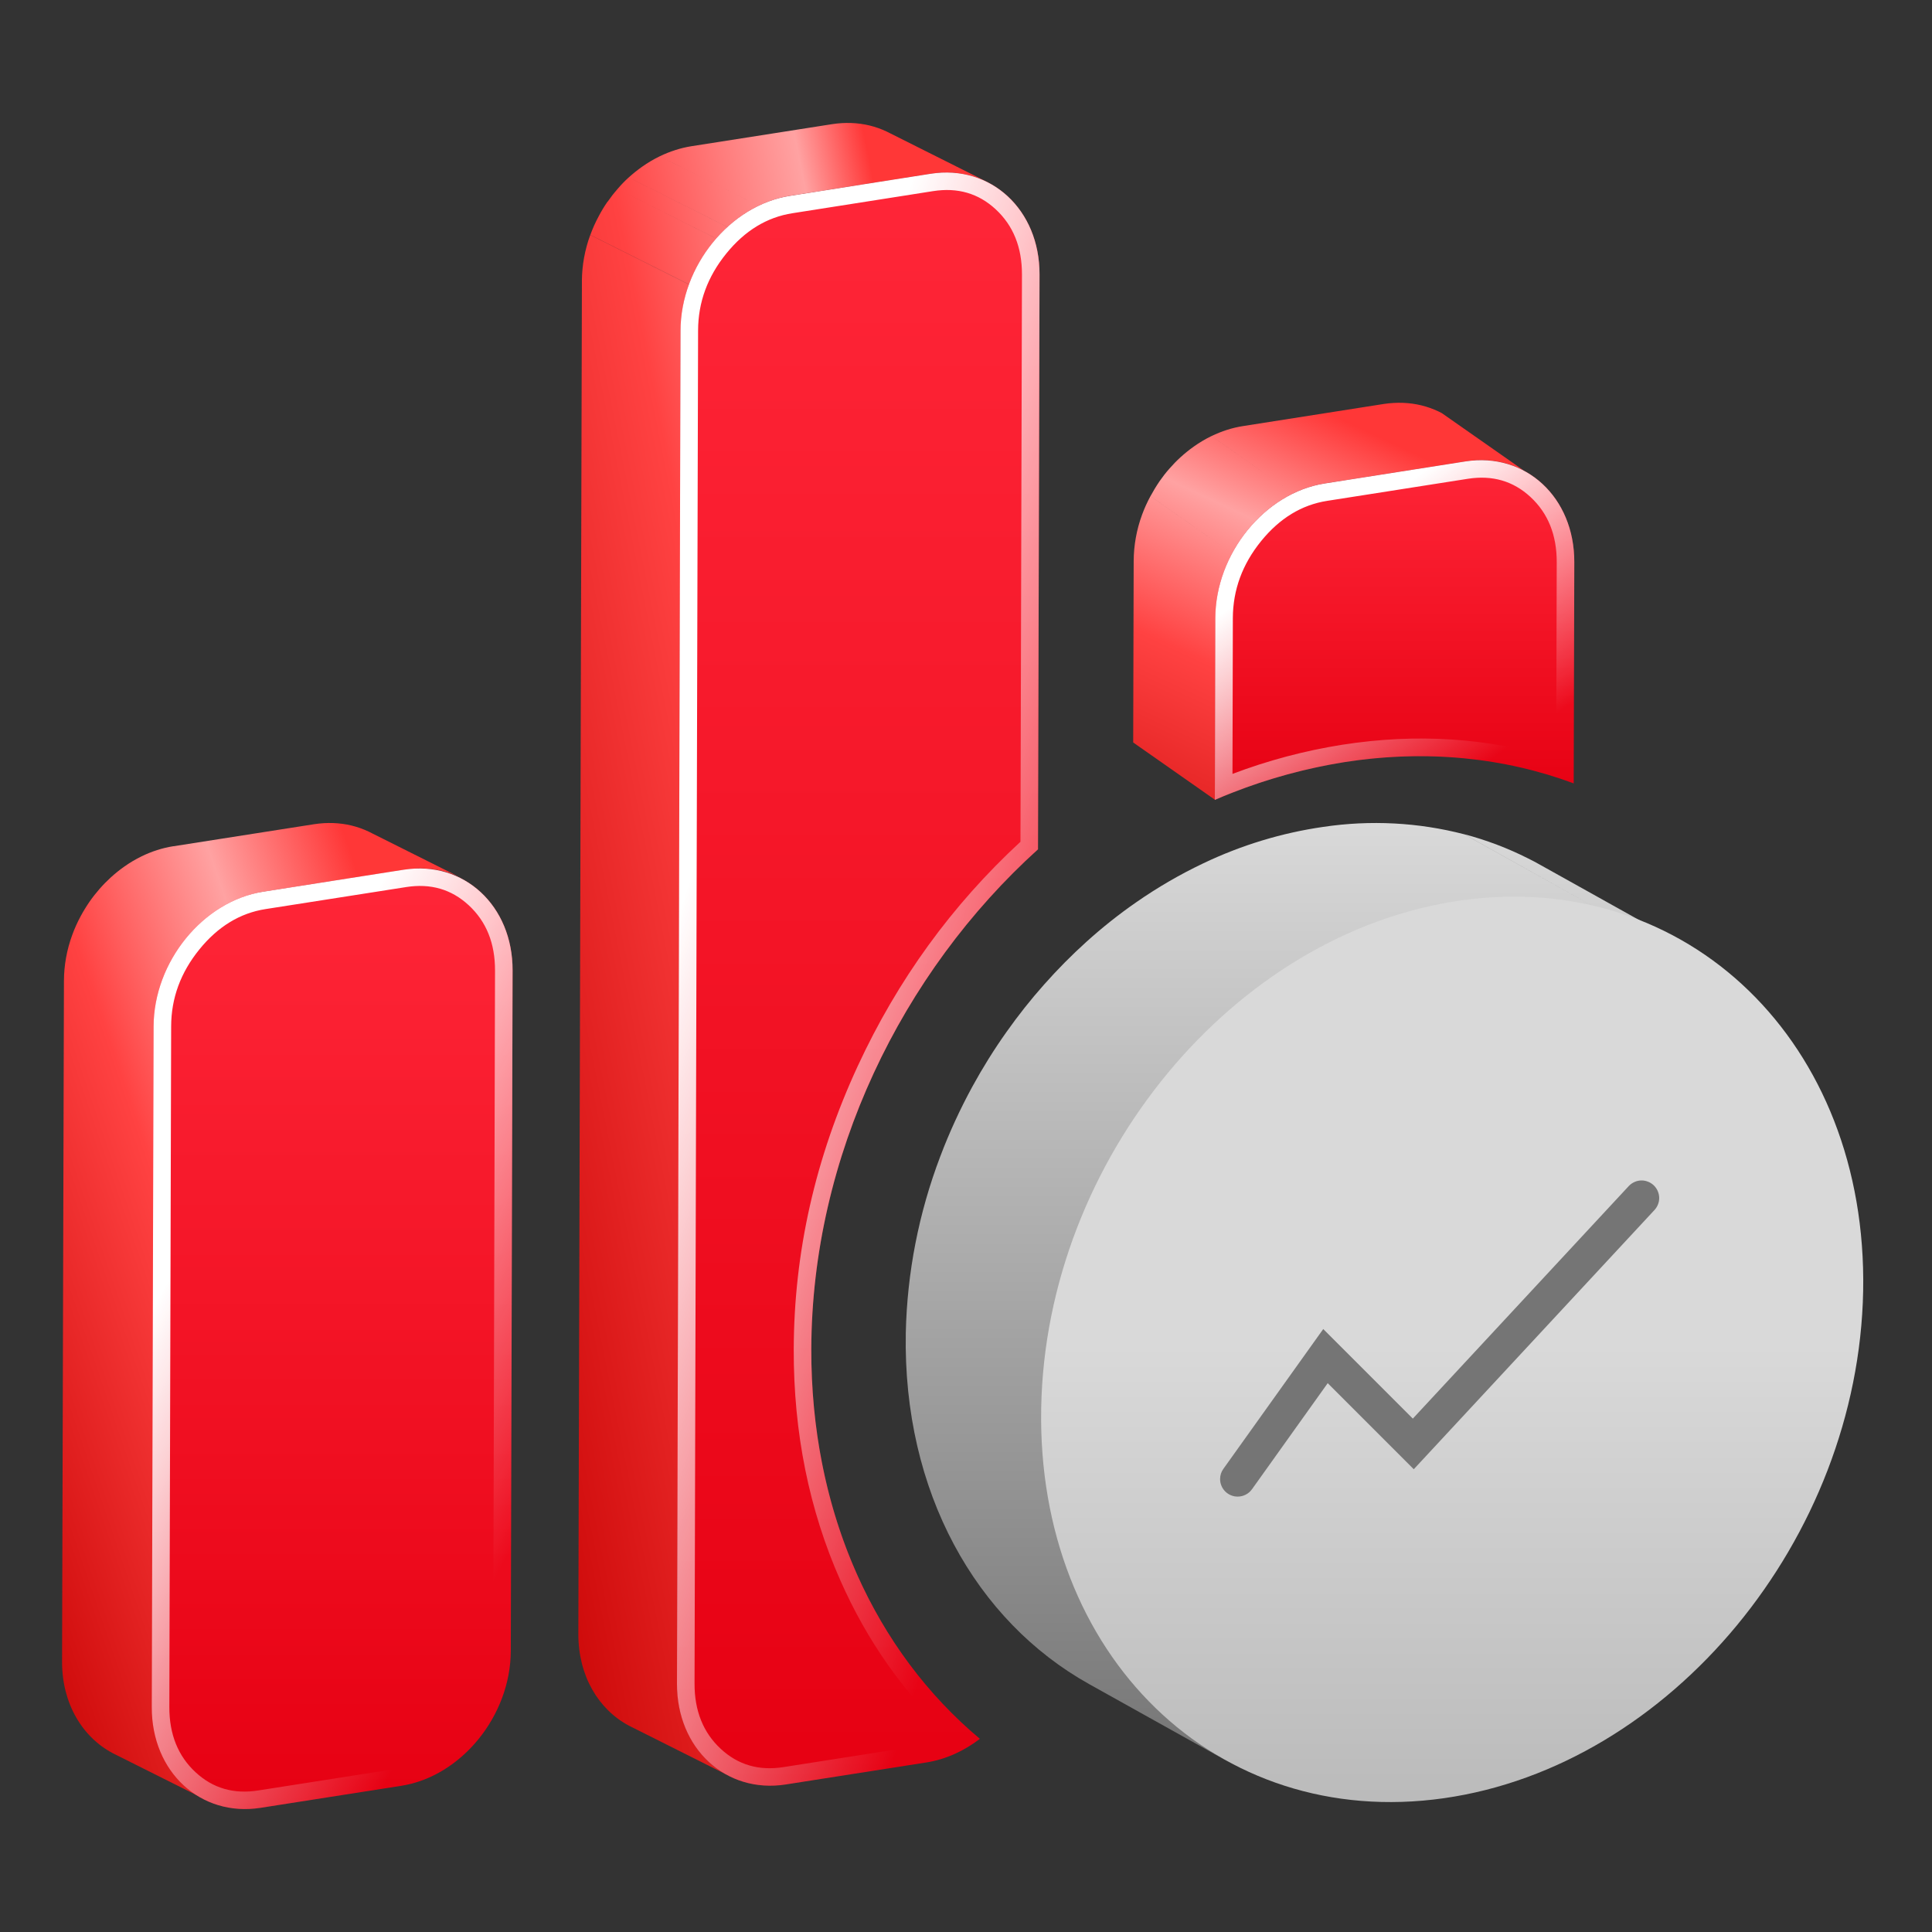
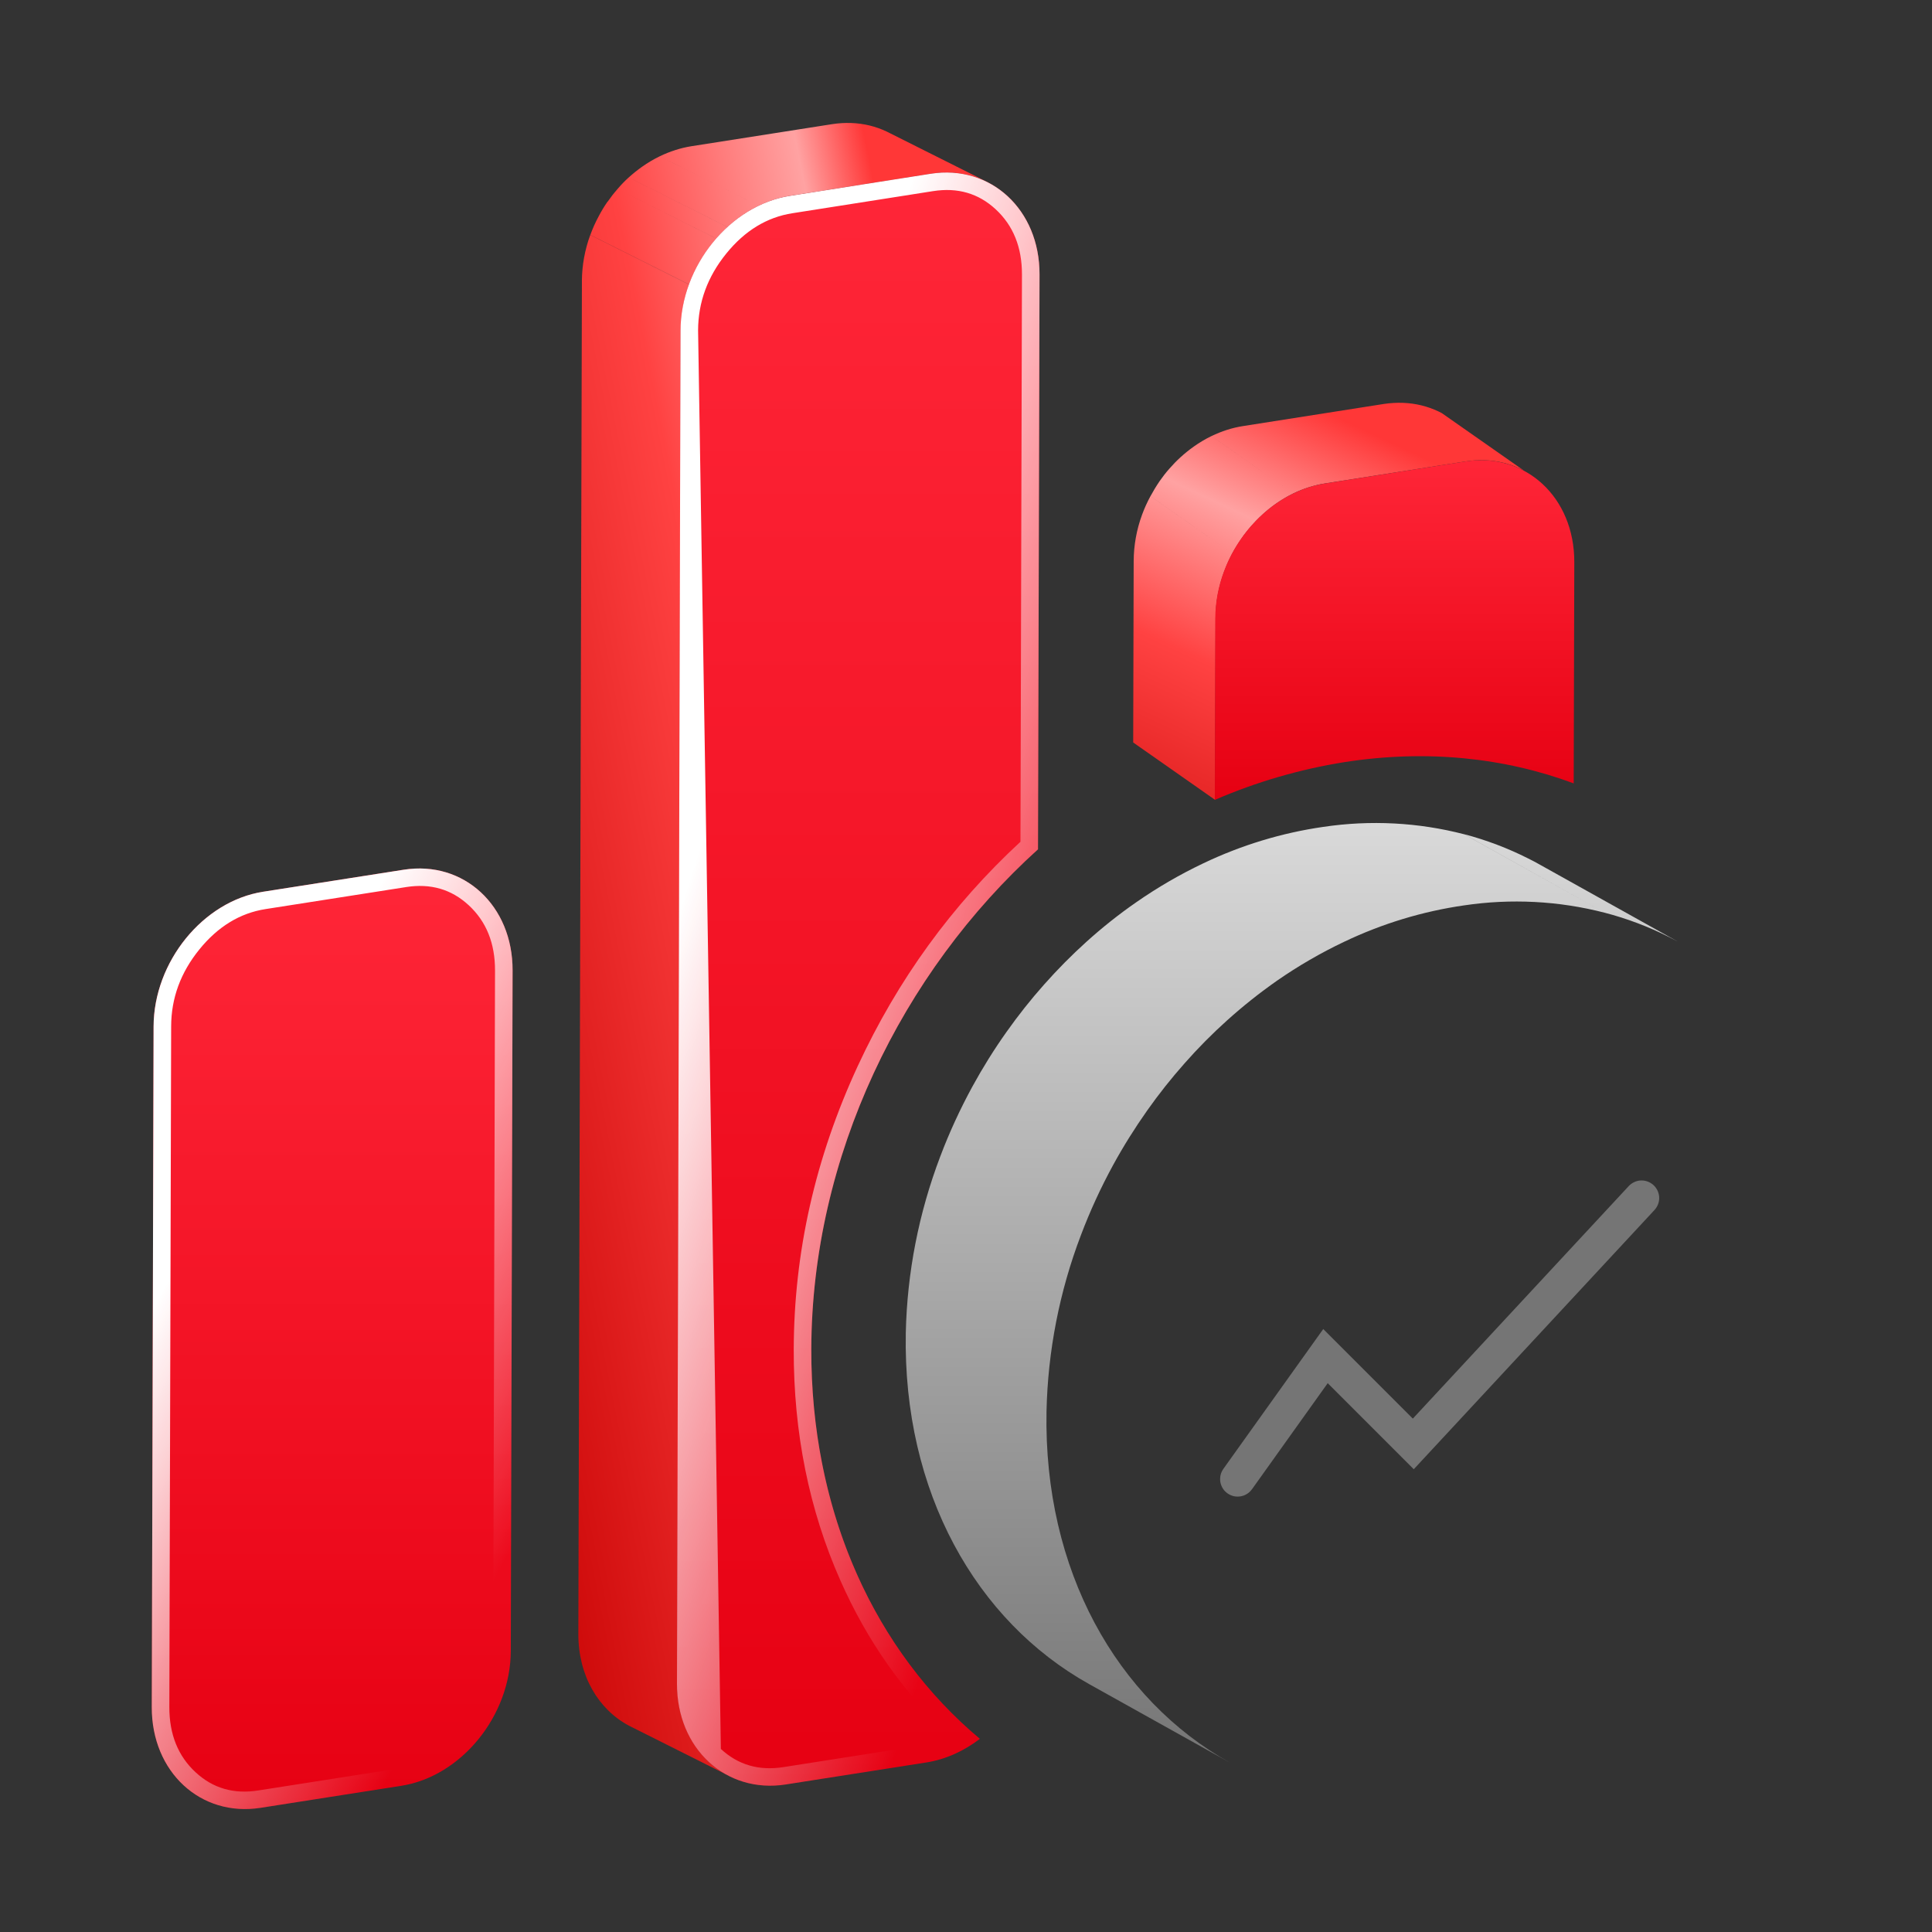
<svg xmlns="http://www.w3.org/2000/svg" fill="none" width="55" height="55" viewBox="0 0 55 55">
  <rect x="0" y="0" width="55" height="55" fill="#333333" stroke="none" />
  <defs>
    <linearGradient x1="0.734" y1="0.049" x2="-0.113" y2="0.784" id="master_svg0_134_38915">
      <stop offset="0%" stop-color="#FF3737" stop-opacity="1" />
      <stop offset="23.803%" stop-color="#FFA2A2" stop-opacity="1" />
      <stop offset="51.586%" stop-color="#FF4242" stop-opacity="1" />
      <stop offset="100%" stop-color="#CD0909" stop-opacity="1" />
    </linearGradient>
    <linearGradient x1="0.5" y1="1" x2="0.5" y2="0" id="master_svg1_169_23587">
      <stop offset="0%" stop-color="#E60012" stop-opacity="1" />
      <stop offset="99.286%" stop-color="#FF2638" stop-opacity="1" />
    </linearGradient>
    <linearGradient x1="0.533" y1="0.084" x2="1" y2="0.715" id="master_svg2_134_24067">
      <stop offset="0%" stop-color="#FFFFFF" stop-opacity="1" />
      <stop offset="100%" stop-color="#FFFFFF" stop-opacity="0" />
    </linearGradient>
    <linearGradient x1="0.734" y1="0.049" x2="-0.113" y2="0.784" id="master_svg3_134_39123">
      <stop offset="0%" stop-color="#FF3737" stop-opacity="1" />
      <stop offset="11.606%" stop-color="#FFA2A2" stop-opacity="1" />
      <stop offset="43.56%" stop-color="#FF4242" stop-opacity="1" />
      <stop offset="100%" stop-color="#CD0909" stop-opacity="1" />
    </linearGradient>
    <linearGradient x1="0.5" y1="1" x2="0.5" y2="0" id="master_svg4_169_23587">
      <stop offset="0%" stop-color="#E60012" stop-opacity="1" />
      <stop offset="99.286%" stop-color="#FF2638" stop-opacity="1" />
    </linearGradient>
    <linearGradient x1="0.533" y1="0.084" x2="1" y2="0.715" id="master_svg5_134_24067">
      <stop offset="0%" stop-color="#FFFFFF" stop-opacity="1" />
      <stop offset="100%" stop-color="#FFFFFF" stop-opacity="0" />
    </linearGradient>
    <linearGradient x1="0.431" y1="0" x2="-0.123" y2="1.225" id="master_svg6_134_39433">
      <stop offset="0%" stop-color="#FF3737" stop-opacity="1" />
      <stop offset="23.803%" stop-color="#FFA2A2" stop-opacity="1" />
      <stop offset="51.586%" stop-color="#FF4242" stop-opacity="1" />
      <stop offset="100%" stop-color="#CD0909" stop-opacity="1" />
    </linearGradient>
    <linearGradient x1="0.5" y1="1" x2="0.5" y2="0" id="master_svg7_169_23587">
      <stop offset="0%" stop-color="#E60012" stop-opacity="1" />
      <stop offset="99.286%" stop-color="#FF2638" stop-opacity="1" />
    </linearGradient>
    <linearGradient x1="0.533" y1="0.084" x2="1" y2="0.715" id="master_svg8_134_24067">
      <stop offset="0%" stop-color="#FFFFFF" stop-opacity="1" />
      <stop offset="100%" stop-color="#FFFFFF" stop-opacity="0" />
    </linearGradient>
    <linearGradient x1="0.5" y1="1" x2="0.5" y2="0" id="master_svg9_169_24036">
      <stop offset="0%" stop-color="#767676" stop-opacity="1" />
      <stop offset="100%" stop-color="#D9D9D9" stop-opacity="1" />
    </linearGradient>
    <linearGradient x1="0.5" y1="0" x2="0.5" y2="1" id="master_svga_169_23932">
      <stop offset="49.473%" stop-color="#D9D9D9" stop-opacity="1" />
      <stop offset="100%" stop-color="#B9B9B9" stop-opacity="1" />
    </linearGradient>
  </defs>
  <g>
    <g>
      <g transform="matrix(1,0,-0.017,1,0.061,0)">
        <g>
          <g>
-             <path d="M9.277,23.464C9.651,23.406,10.01,23.421,10.344,23.501C10.516,23.542,10.682,23.602,10.839,23.675C10.871,23.69,10.904,23.706,10.935,23.723L11.262,23.885L13.446,24.969C13.478,24.984,13.509,25,13.539,25.017L13.409,24.952C13.262,24.885,13.109,24.832,12.951,24.795C12.602,24.712,12.239,24.7,11.884,24.758L7.89,25.383C7.578,25.433,7.276,25.532,6.994,25.67C6.82,25.755,6.653,25.856,6.495,25.97C6.364,26.063,6.239,26.165,6.121,26.275C6.01,26.377,5.907,26.486,5.807,26.602C5.708,26.717,5.616,26.838,5.531,26.964C5.44,27.098,5.358,27.237,5.284,27.381C5.194,27.552,5.118,27.728,5.055,27.91C4.907,28.332,4.834,28.777,4.839,29.224L5.117,48.598C5.134,49.786,5.729,50.746,6.607,51.205L4,49.911C3.122,49.452,2.527,48.492,2.51,47.304L2.234,27.93C2.227,27.483,2.3,27.038,2.448,26.616C2.511,26.434,2.587,26.258,2.676,26.088C2.751,25.943,2.834,25.804,2.924,25.67C3.009,25.544,3.102,25.423,3.201,25.308C3.3,25.192,3.405,25.083,3.515,24.981C3.633,24.872,3.757,24.77,3.888,24.676C4.047,24.562,4.214,24.461,4.388,24.376C4.67,24.238,4.971,24.139,5.283,24.09L5.286,24.091L9.277,23.464Z" fill-rule="evenodd" fill="url(#master_svg0_134_38915)" fill-opacity="1" />
-           </g>
+             </g>
          <g>
            <path d="M11.854,24.759C13.559,24.491,14.975,25.78,15.001,27.625L15.279,46.999C15.306,48.843,13.932,50.57,12.227,50.838L8.233,51.465C6.528,51.733,5.112,50.444,5.086,48.599L4.808,29.225C4.781,27.381,6.155,25.654,7.86,25.386L11.854,24.759Z" fill="url(#master_svg1_169_23587)" fill-opacity="1" />
            <path d="M11.854,24.759C13.559,24.491,14.975,25.78,15.001,27.625L15.279,46.999C15.306,48.843,13.932,50.57,12.227,50.838L8.233,51.465C6.528,51.733,5.112,50.444,5.086,48.599L4.808,29.225C4.781,27.381,6.155,25.654,7.86,25.386L11.854,24.759ZM11.931,25.253L11.931,25.253L7.937,25.88Q6.851,26.051,6.076,27.026Q5.29,28.014,5.308,29.218L5.586,48.592Q5.602,49.759,6.366,50.454Q7.113,51.135,8.155,50.971L12.15,50.344Q13.236,50.173,14.011,49.198Q14.796,48.21,14.779,47.006L14.501,27.632Q14.485,26.465,13.72,25.77Q12.973,25.089,11.931,25.253Z" fill-rule="evenodd" fill="url(#master_svg2_134_24067)" fill-opacity="1" />
          </g>
          <g>
            <path d="M26.523,4.946L22.532,5.574C22.218,5.623,21.918,5.722,21.634,5.86L18.797,4.449C19.08,4.311,19.383,4.212,19.695,4.162L23.685,3.535L23.685,3.535C24.058,3.477,24.418,3.492,24.752,3.572C24.924,3.613,25.09,3.673,25.247,3.746C25.281,3.761,25.312,3.777,25.343,3.794L28.182,5.205L28.084,5.158C27.926,5.084,27.76,5.026,27.59,4.984C27.24,4.902,26.878,4.889,26.523,4.946ZM21.135,6.158C21.293,6.046,21.46,5.945,21.634,5.86L18.796,4.449C18.623,4.534,18.456,4.634,18.298,4.747L18.298,4.747C18.167,4.841,18.041,4.943,17.923,5.052L20.762,6.464C20.879,6.354,21.004,6.252,21.135,6.158ZM17.61,5.381L20.446,6.791C20.546,6.677,20.65,6.568,20.76,6.464L17.922,5.052C17.811,5.154,17.707,5.264,17.61,5.381ZM20.172,7.154C20.257,7.028,20.349,6.907,20.448,6.793L17.61,5.381C17.511,5.496,17.419,5.617,17.334,5.743L17.331,5.741C17.24,5.876,17.159,6.014,17.086,6.159C16.997,6.329,16.921,6.505,16.858,6.687L19.696,8.098C19.759,7.918,19.836,7.74,19.924,7.57C19.997,7.427,20.081,7.287,20.172,7.154ZM19.694,8.1C19.549,8.518,19.473,8.963,19.478,9.414L20.032,47.93C20.049,49.122,20.644,50.082,21.522,50.54L18.684,49.129C17.806,48.669,17.212,47.709,17.194,46.517L16.641,8.004L16.64,8.003C16.635,7.556,16.708,7.111,16.856,6.689L19.694,8.1Z" fill-rule="evenodd" fill="url(#master_svg3_134_39123)" fill-opacity="1" />
          </g>
          <g>
            <path d="M26.518,4.947C28.223,4.679,29.639,5.968,29.665,7.812L29.9,24.178C26.075,27.689,23.61,32.925,23.688,38.403C23.756,43.095,25.672,47.022,28.676,49.501C28.233,49.844,27.718,50.086,27.167,50.173L23.173,50.8C21.468,51.068,20.052,49.779,20.026,47.931L19.472,9.415C19.445,7.57,20.819,5.844,22.524,5.576L26.518,4.947Z" fill="url(#master_svg4_169_23587)" fill-opacity="1" />
-             <path d="M26.518,4.947C28.223,4.679,29.639,5.968,29.665,7.812L29.9,24.178C26.075,27.689,23.61,32.925,23.688,38.403C23.753,42.889,25.508,46.677,28.288,49.167C28.415,49.281,28.545,49.393,28.676,49.501C28.538,49.608,28.393,49.705,28.242,49.79C27.909,49.979,27.547,50.113,27.167,50.173L23.173,50.8C21.468,51.068,20.052,49.779,20.026,47.931L19.472,9.415C19.445,7.57,20.819,5.844,22.524,5.576L26.518,4.947ZM29.165,7.819L29.397,23.963Q26.514,26.669,24.873,30.349Q23.129,34.262,23.188,38.411Q23.24,41.972,24.627,44.991Q25.823,47.593,27.841,49.438Q27.478,49.618,27.089,49.679L23.096,50.306Q22.054,50.47,21.307,49.789Q20.542,49.093,20.526,47.924L19.972,9.408Q19.954,8.203,20.74,7.215Q21.515,6.24,22.601,6.07L26.595,5.441L26.596,5.441Q27.637,5.277,28.384,5.957Q29.149,6.653,29.165,7.819Z" fill-rule="evenodd" fill="url(#master_svg5_134_24067)" fill-opacity="1" />
+             <path d="M26.518,4.947C28.223,4.679,29.639,5.968,29.665,7.812L29.9,24.178C26.075,27.689,23.61,32.925,23.688,38.403C23.753,42.889,25.508,46.677,28.288,49.167C28.415,49.281,28.545,49.393,28.676,49.501C28.538,49.608,28.393,49.705,28.242,49.79C27.909,49.979,27.547,50.113,27.167,50.173L23.173,50.8C21.468,51.068,20.052,49.779,20.026,47.931L19.472,9.415C19.445,7.57,20.819,5.844,22.524,5.576L26.518,4.947ZM29.165,7.819L29.397,23.963Q26.514,26.669,24.873,30.349Q23.129,34.262,23.188,38.411Q23.24,41.972,24.627,44.991Q25.823,47.593,27.841,49.438Q27.478,49.618,27.089,49.679L23.096,50.306Q22.054,50.47,21.307,49.789L19.972,9.408Q19.954,8.203,20.74,7.215Q21.515,6.24,22.601,6.07L26.595,5.441L26.596,5.441Q27.637,5.277,28.384,5.957Q29.149,6.653,29.165,7.819Z" fill-rule="evenodd" fill="url(#master_svg5_134_24067)" fill-opacity="1" />
          </g>
          <g>
            <path d="M40.594,11.539C40.262,11.459,39.902,11.444,39.529,11.5L35.535,12.129C35.224,12.177,34.922,12.276,34.639,12.414L36.996,14.047L34.638,12.414C34.464,12.499,34.296,12.6,34.138,12.714C34.007,12.808,33.883,12.91,33.765,13.019C33.655,13.121,33.551,13.23,33.452,13.346C33.353,13.461,33.261,13.582,33.176,13.708L33.177,13.708C33.087,13.843,33.006,13.981,32.931,14.125L35.286,15.758L32.93,14.125C32.841,14.296,32.763,14.472,32.7,14.654C32.552,15.076,32.479,15.521,32.484,15.968L32.558,21.137L34.916,22.77L34.843,17.601C34.837,17.154,34.911,16.709,35.06,16.287C35.123,16.105,35.198,15.929,35.286,15.758C35.361,15.613,35.445,15.474,35.537,15.341L35.536,15.34C35.621,15.214,35.713,15.094,35.812,14.979C35.911,14.863,36.015,14.754,36.125,14.652C36.242,14.542,36.366,14.44,36.496,14.347C36.656,14.233,36.823,14.132,36.996,14.047C37.28,13.909,37.58,13.812,37.893,13.762L41.889,13.135C42.243,13.077,42.606,13.089,42.954,13.172C43.124,13.213,43.29,13.271,43.448,13.346C43.482,13.361,43.514,13.377,43.545,13.394L41.185,11.761C41.154,11.744,41.123,11.728,41.089,11.713C40.932,11.64,40.766,11.58,40.594,11.539Z" fill-rule="evenodd" fill="url(#master_svg6_134_39433)" fill-opacity="1" />
          </g>
          <g>
            <path d="M41.881,13.136C43.586,12.869,45.002,14.157,45.028,16.002L45.118,22.301C43.134,21.569,40.915,21.331,38.577,21.697C37.315,21.899,36.082,22.26,34.91,22.771L34.835,17.603C34.808,15.758,36.182,14.031,37.887,13.764L41.881,13.136Z" fill="url(#master_svg7_169_23587)" fill-opacity="1" />
-             <path d="M41.881,13.136C43.586,12.869,45.002,14.157,45.028,16.002L45.111,21.767L45.118,22.301C44.952,22.24,44.785,22.182,44.616,22.128C42.762,21.534,40.719,21.361,38.577,21.697C37.492,21.871,36.429,22.162,35.408,22.565C35.241,22.631,35.075,22.699,34.91,22.771L34.903,22.231L34.835,17.603C34.808,15.758,36.182,14.031,37.887,13.764L41.881,13.136ZM44.528,16.009L44.608,21.601Q41.692,20.703,38.5,21.203Q36.903,21.458,35.4,22.031L35.335,17.595Q35.318,16.391,36.103,15.403Q36.878,14.428,37.964,14.258L41.959,13.63L41.959,13.63Q43.001,13.467,43.748,14.147Q44.512,14.843,44.528,16.009Z" fill-rule="evenodd" fill="url(#master_svg8_134_24067)" fill-opacity="1" />
          </g>
          <g>
            <path d="M38.008,23.54L42.052,25.775C43.39,25.575,44.754,25.646,46.065,25.984L42.022,23.749C40.71,23.411,39.347,23.34,38.008,23.54ZM34.612,24.577L34.612,24.577C33.955,24.892,33.325,25.261,32.727,25.682L32.727,25.682C32.237,26.025,31.767,26.404,31.322,26.812C30.905,27.194,30.511,27.6,30.137,28.03L30.137,28.03C29.764,28.457,29.416,28.908,29.091,29.378L33.135,31.613C33.458,31.144,33.807,30.694,34.181,30.265L34.181,30.265C34.553,29.835,34.949,29.428,35.366,29.048C35.811,28.641,36.28,28.263,36.769,27.917L36.769,27.917C37.367,27.497,37.999,27.127,38.657,26.812L38.657,26.812C39.731,26.295,40.875,25.945,42.052,25.775L38.008,23.54C36.831,23.71,35.686,24.06,34.612,24.577ZM42.022,23.747L46.065,25.984C46.699,26.148,47.313,26.379,47.9,26.672L43.856,24.437C43.275,24.147,42.663,23.915,42.022,23.747ZM47.9,26.672L43.856,24.437C43.976,24.496,44.095,24.558,44.211,24.624L48.158,26.805C48.073,26.759,47.987,26.716,47.9,26.672ZM48.158,26.805C48.191,26.822,48.223,26.84,48.255,26.858L48.158,26.805ZM28.144,30.937L32.188,33.172C32.473,32.633,32.791,32.113,33.135,31.613L29.091,29.378C28.746,29.876,28.43,30.398,28.144,30.937ZM28.144,30.937C27.807,31.577,27.511,32.241,27.265,32.925C26.681,34.532,26.378,36.23,26.37,37.943C26.362,42.475,28.511,46.147,31.758,47.942L35.801,50.176C32.555,48.382,30.406,44.709,30.414,40.178C30.422,38.465,30.724,36.767,31.309,35.16C31.555,34.478,31.849,33.814,32.188,33.172L28.144,30.937Z" fill-rule="evenodd" fill="url(#master_svg9_169_24036)" fill-opacity="1" />
          </g>
          <g>
-             <path d="M41.957,25.635C48.401,24.717,53.616,29.693,53.604,36.75C53.591,43.808,48.355,50.273,41.91,51.192C35.463,52.11,30.247,47.134,30.261,40.077C30.273,33.021,35.511,26.554,41.957,25.635Z" fill="url(#master_svga_169_23932)" fill-opacity="1" />
-           </g>
+             </g>
        </g>
      </g>
      <g>
        <path d="M47.1,34.446Q47.164,34.376,47.199,34.288Q47.234,34.2,47.234,34.105Q47.234,34.056,47.224,34.008Q47.214,33.96,47.195,33.914Q47.177,33.869,47.149,33.828Q47.122,33.787,47.087,33.752Q47.052,33.717,47.011,33.69Q46.97,33.662,46.925,33.644Q46.879,33.625,46.831,33.615Q46.783,33.605,46.734,33.605Q46.629,33.605,46.534,33.647Q46.438,33.689,46.367,33.765L40.22,40.385L37.67,37.835L34.827,41.815L34.827,41.815Q34.734,41.945,34.734,42.105Q34.734,42.155,34.743,42.203Q34.753,42.251,34.772,42.297Q34.79,42.342,34.818,42.383Q34.845,42.424,34.88,42.459Q34.915,42.494,34.956,42.521Q34.997,42.549,35.042,42.567Q35.088,42.586,35.136,42.596Q35.184,42.605,35.234,42.605Q35.355,42.605,35.462,42.55Q35.57,42.495,35.64,42.396L35.641,42.396L37.797,39.376L40.247,41.826L47.1,34.446L47.1,34.446Z" fill-rule="evenodd" fill="#757575" fill-opacity="1" />
      </g>
    </g>
    <g />
  </g>
</svg>